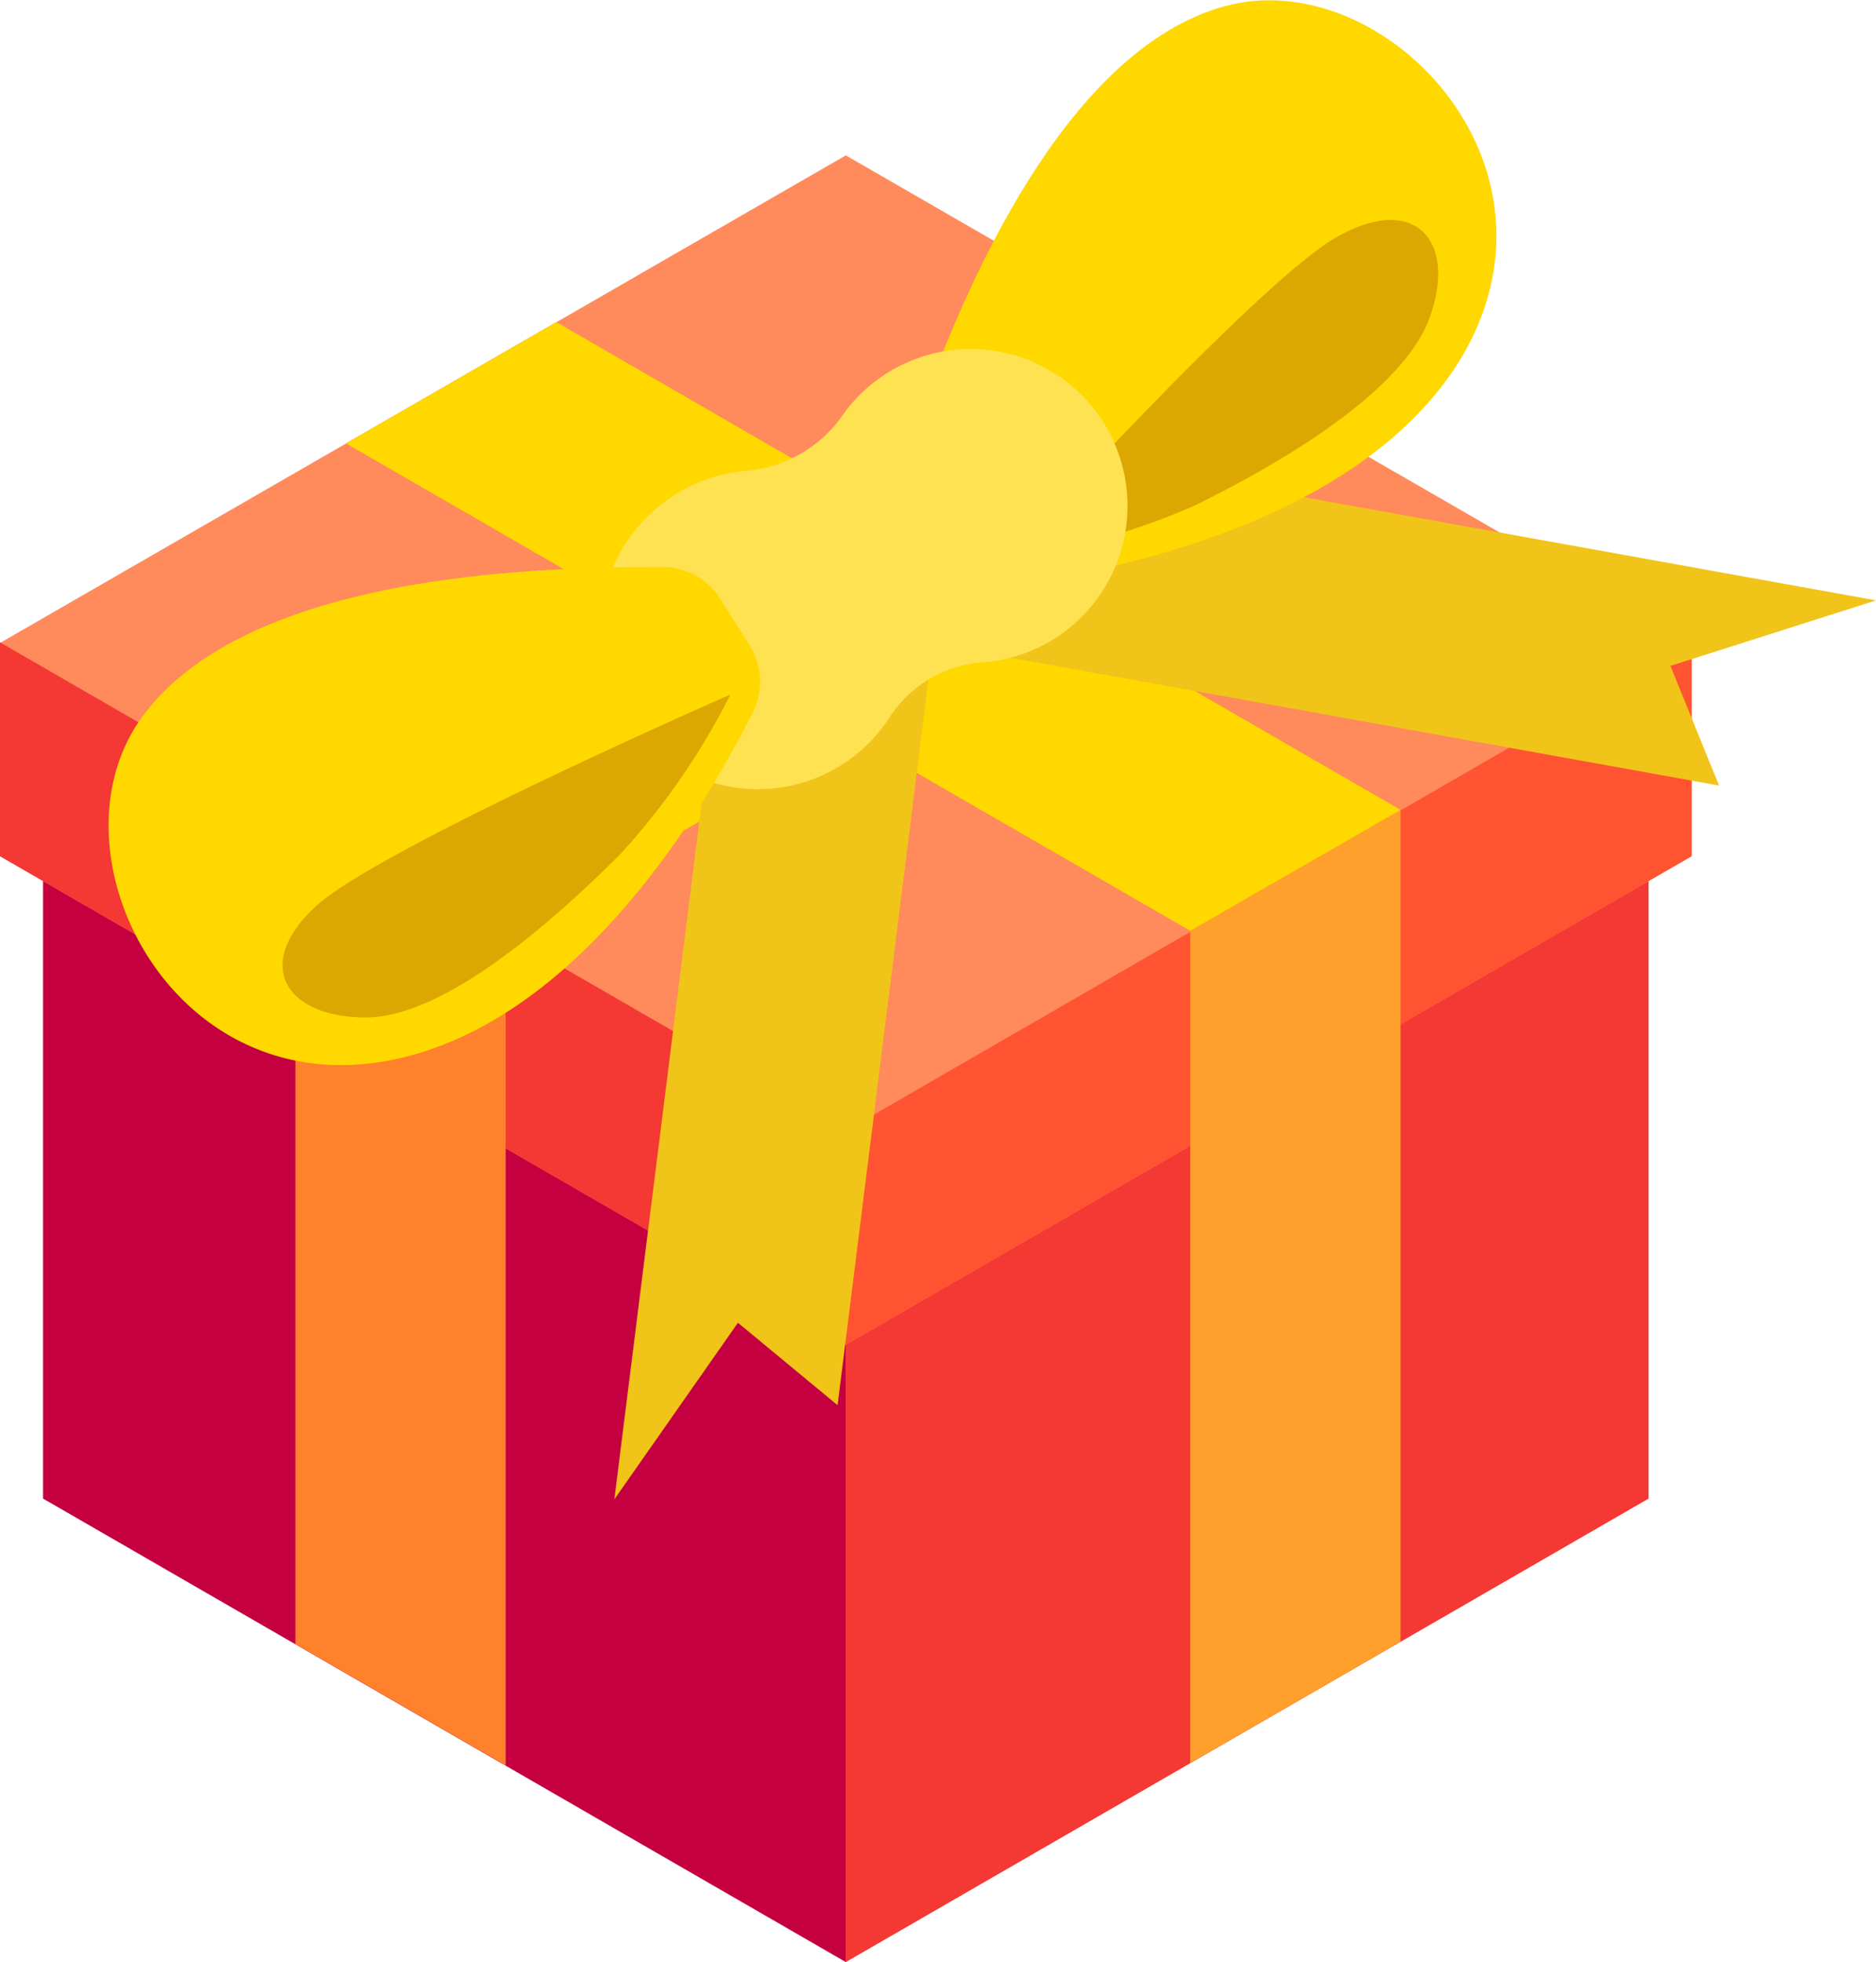
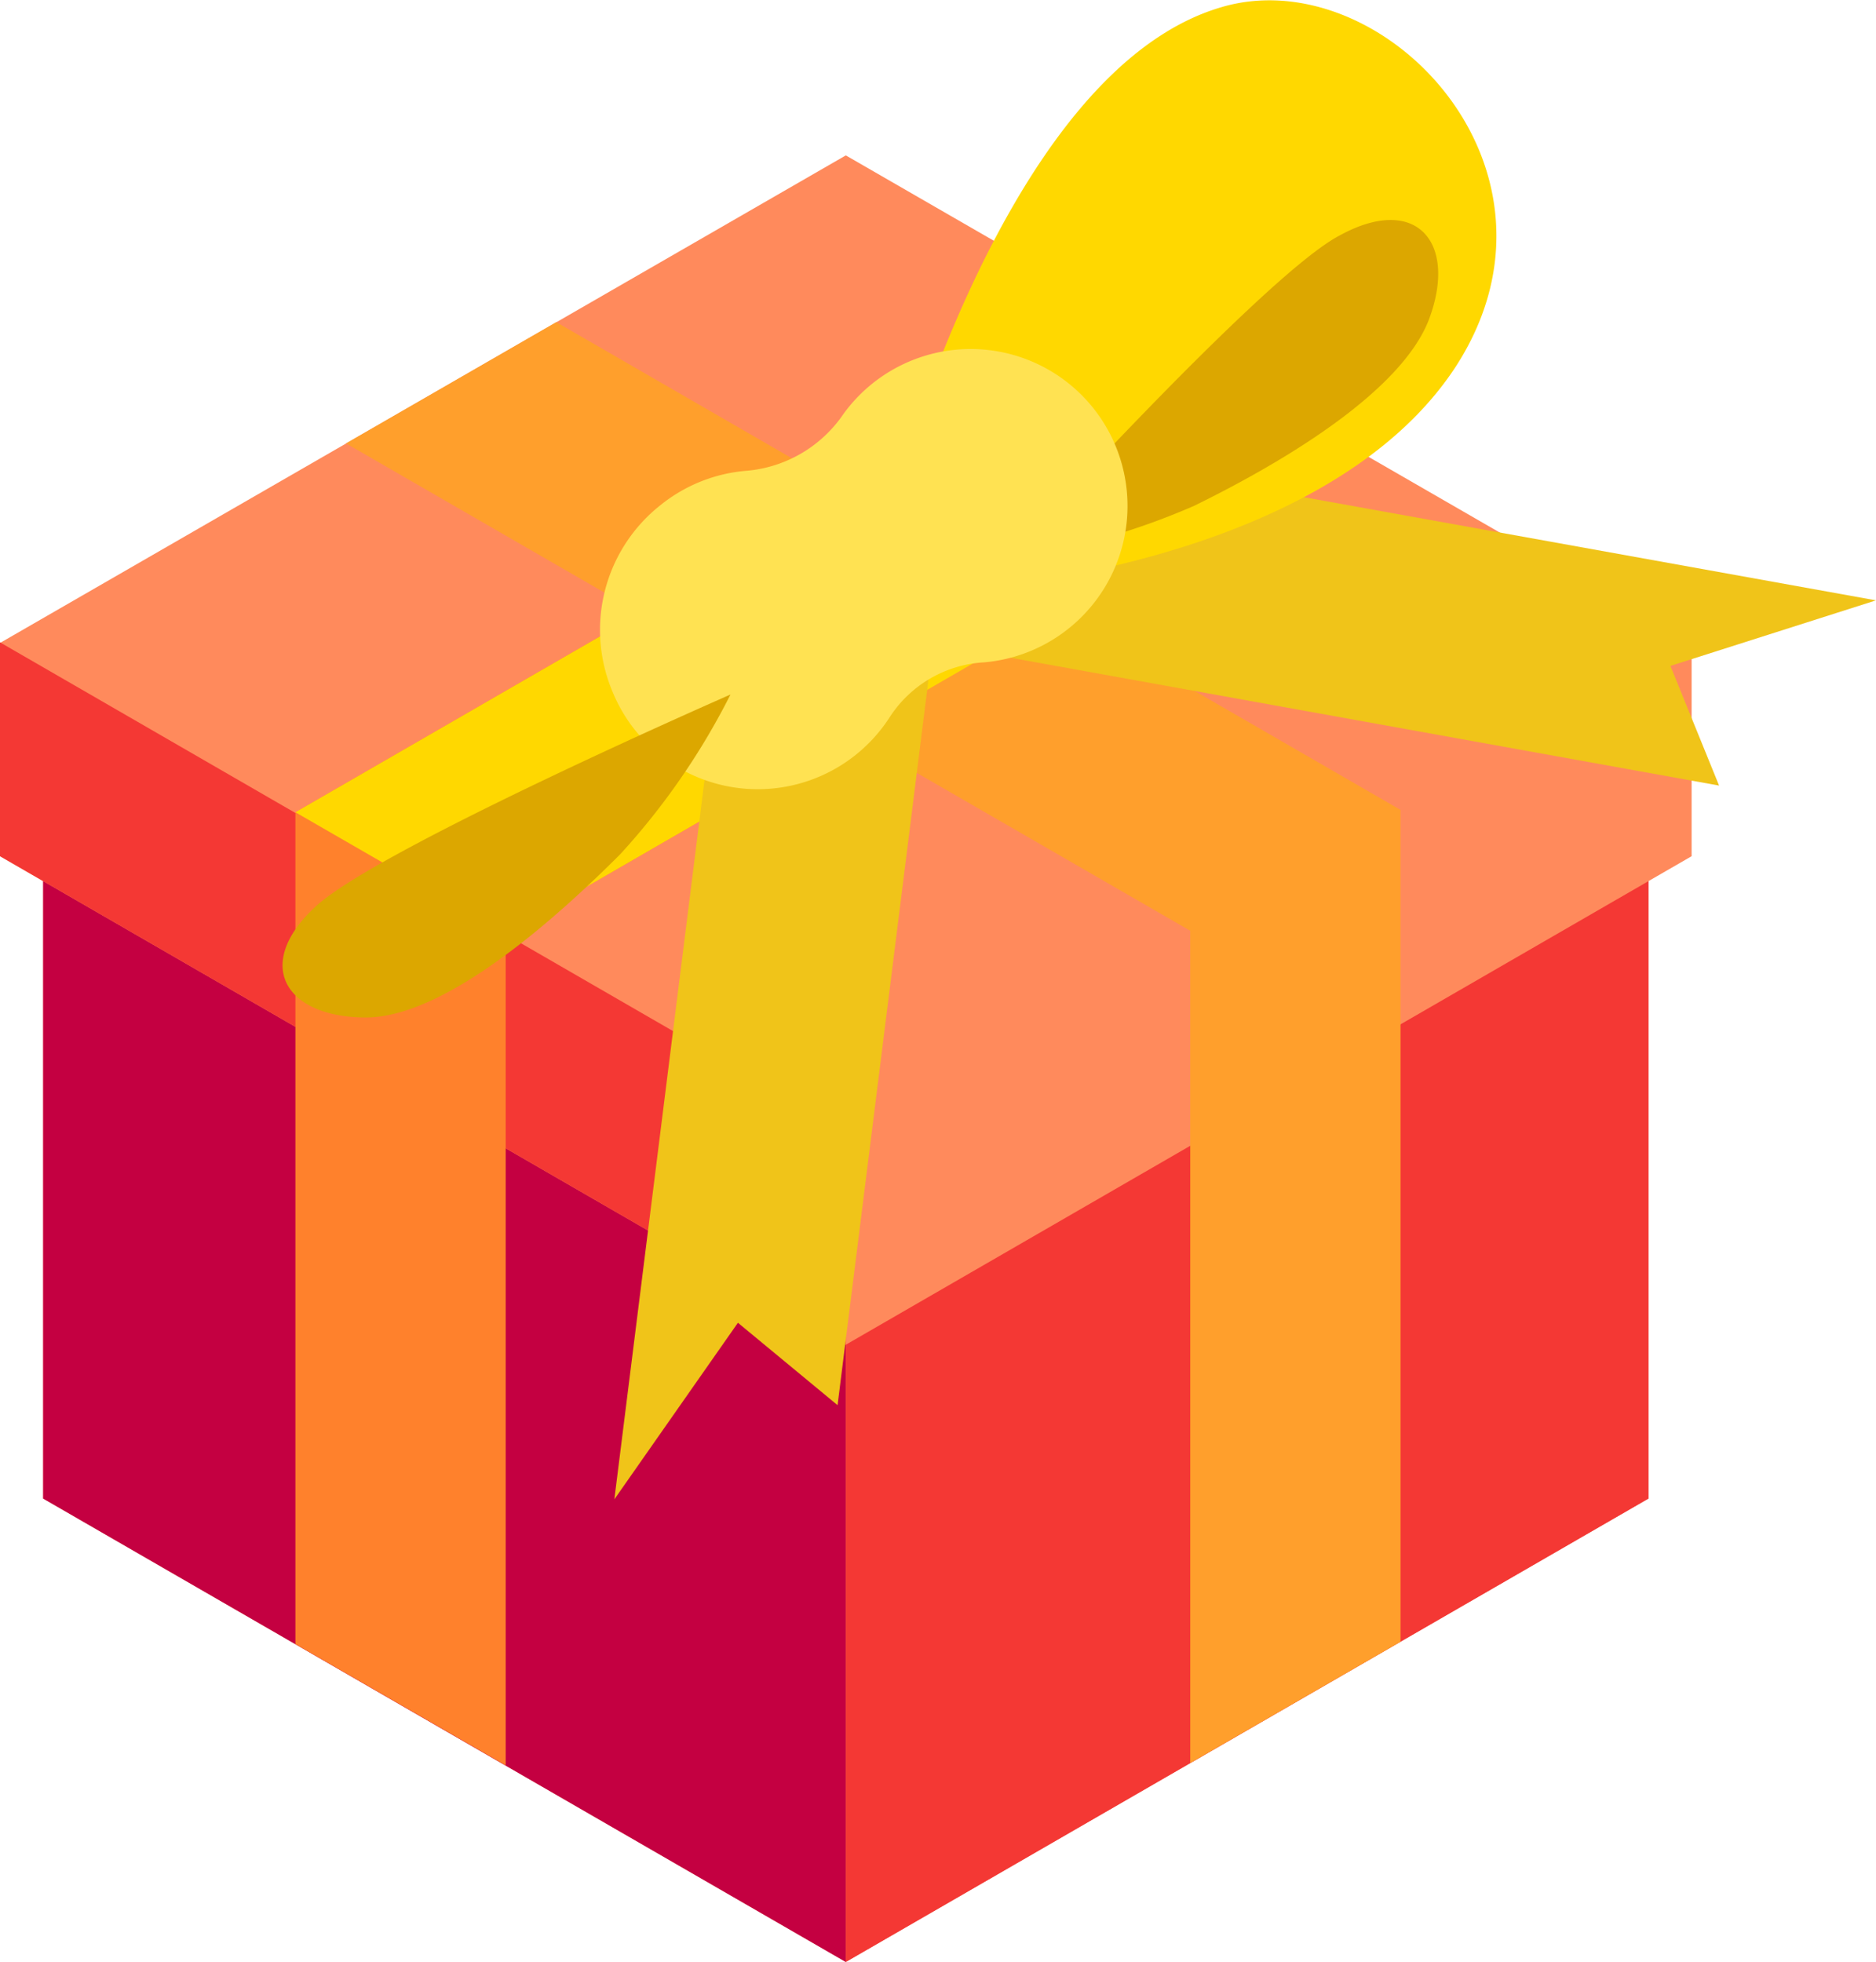
<svg xmlns="http://www.w3.org/2000/svg" viewBox="0 0 47.82 50">
  <defs>
    <style>.cls-1{fill:#ed7064;}.cls-2{fill:#c40041;}.cls-3{fill:#f43834;}.cls-4{fill:#ff8a5c;}.cls-5{fill:#ff5331;}.cls-6{fill:#ff812c;}.cls-7{fill:#ff9f2c;}.cls-8{fill:#ffd800;}.cls-9{fill:#f0c419;}.cls-10{fill:#dca700;}.cls-11{fill:#ffe252;}</style>
  </defs>
  <title>ico1</title>
  <g id="Слой_2" data-name="Слой 2">
    <g id="Слой_1-2" data-name="Слой 1">
      <polygon class="cls-1" points="1.11 22.45 21.56 10.66 42.01 22.45 42.02 22.44 42.02 38.19 21.56 50 1.1 38.19 1.1 22.44 1.11 22.45" />
      <polygon class="cls-2" points="1.1 38.19 21.56 50 21.56 34.25 1.1 22.44 1.1 38.19" />
      <polygon class="cls-3" points="21.56 34.25 42.02 22.44 42.02 38.19 21.56 50 21.56 34.25" />
      <polygon class="cls-4" points="0.01 16.38 21.56 3.96 43.1 16.38 43.12 16.37 43.12 21.82 21.56 34.27 0 21.82 0 16.37 0.01 16.38" />
      <polygon class="cls-3" points="0 21.82 21.56 34.27 21.56 28.82 0 16.37 0 21.82" />
-       <polygon class="cls-5" points="21.56 28.82 43.12 16.37 43.12 21.82 21.56 34.27 21.56 28.82" />
      <polygon class="cls-6" points="12.89 44.99 7.53 41.9 7.53 20.7 29.05 8.28 34.4 11.36 12.89 23.79 12.89 44.99" />
      <polygon class="cls-7" points="30.34 44.93 35.7 41.84 35.7 20.64 14.18 8.21 8.82 11.3 30.34 23.72 30.34 44.93" />
-       <polygon class="cls-8" points="30.34 23.72 35.7 20.64 14.18 8.21 8.82 11.3 30.34 23.72" />
      <polygon class="cls-8" points="12.89 23.79 7.53 20.7 29.05 8.28 34.4 11.36 12.89 23.79" />
      <polygon class="cls-9" points="43.82 20.02 42.58 16.97 47.82 15.3 23.36 10.89 19.37 15.61 43.82 20.02" />
      <polygon class="cls-9" points="21.35 35.81 18.81 33.71 15.66 38.21 18.75 13.56 24.44 11.15 21.35 35.81" />
      <path class="cls-8" d="M23.41,13.15a1.74,1.74,0,0,1-.3-1.64c.93-2.81,3.57-10,8-11.32,4.1-1.24,9.27,4.09,6,9.15-2.61,4-8.79,5.22-11.2,5.54a1.74,1.74,0,0,1-1.58-.63Z" />
      <path class="cls-10" d="M34.15,6c1.93-1.06,3,.15,2.29,2.1s-4,3.81-6,4.79a18.08,18.08,0,0,1-4.76,1.34S32.22,7,34.15,6Z" />
      <path class="cls-11" d="M16.84,12.87A4,4,0,0,1,19,12a3.33,3.33,0,0,0,2.5-1.45,4,4,0,1,1,3.58,6.33,3.07,3.07,0,0,0-2.39,1.38,4,4,0,0,1-7.08-.64A4.05,4.05,0,0,1,16.84,12.87Z" />
-       <path class="cls-8" d="M18.36,15.26a1.74,1.74,0,0,0-1.45-.81c-3,0-10.61.12-13.3,3.84-2.51,3.48.85,10.1,6.7,8.65,4.66-1.15,7.79-6.61,8.88-8.79a1.74,1.74,0,0,0-.08-1.7Z" />
      <path class="cls-10" d="M8.07,23.08c-1.63,1.48-.82,2.84,1.24,2.85s4.92-2.58,6.5-4.16a18.08,18.08,0,0,0,2.81-4.07S9.7,21.6,8.07,23.08Z" />
    </g>
  </g>
</svg>